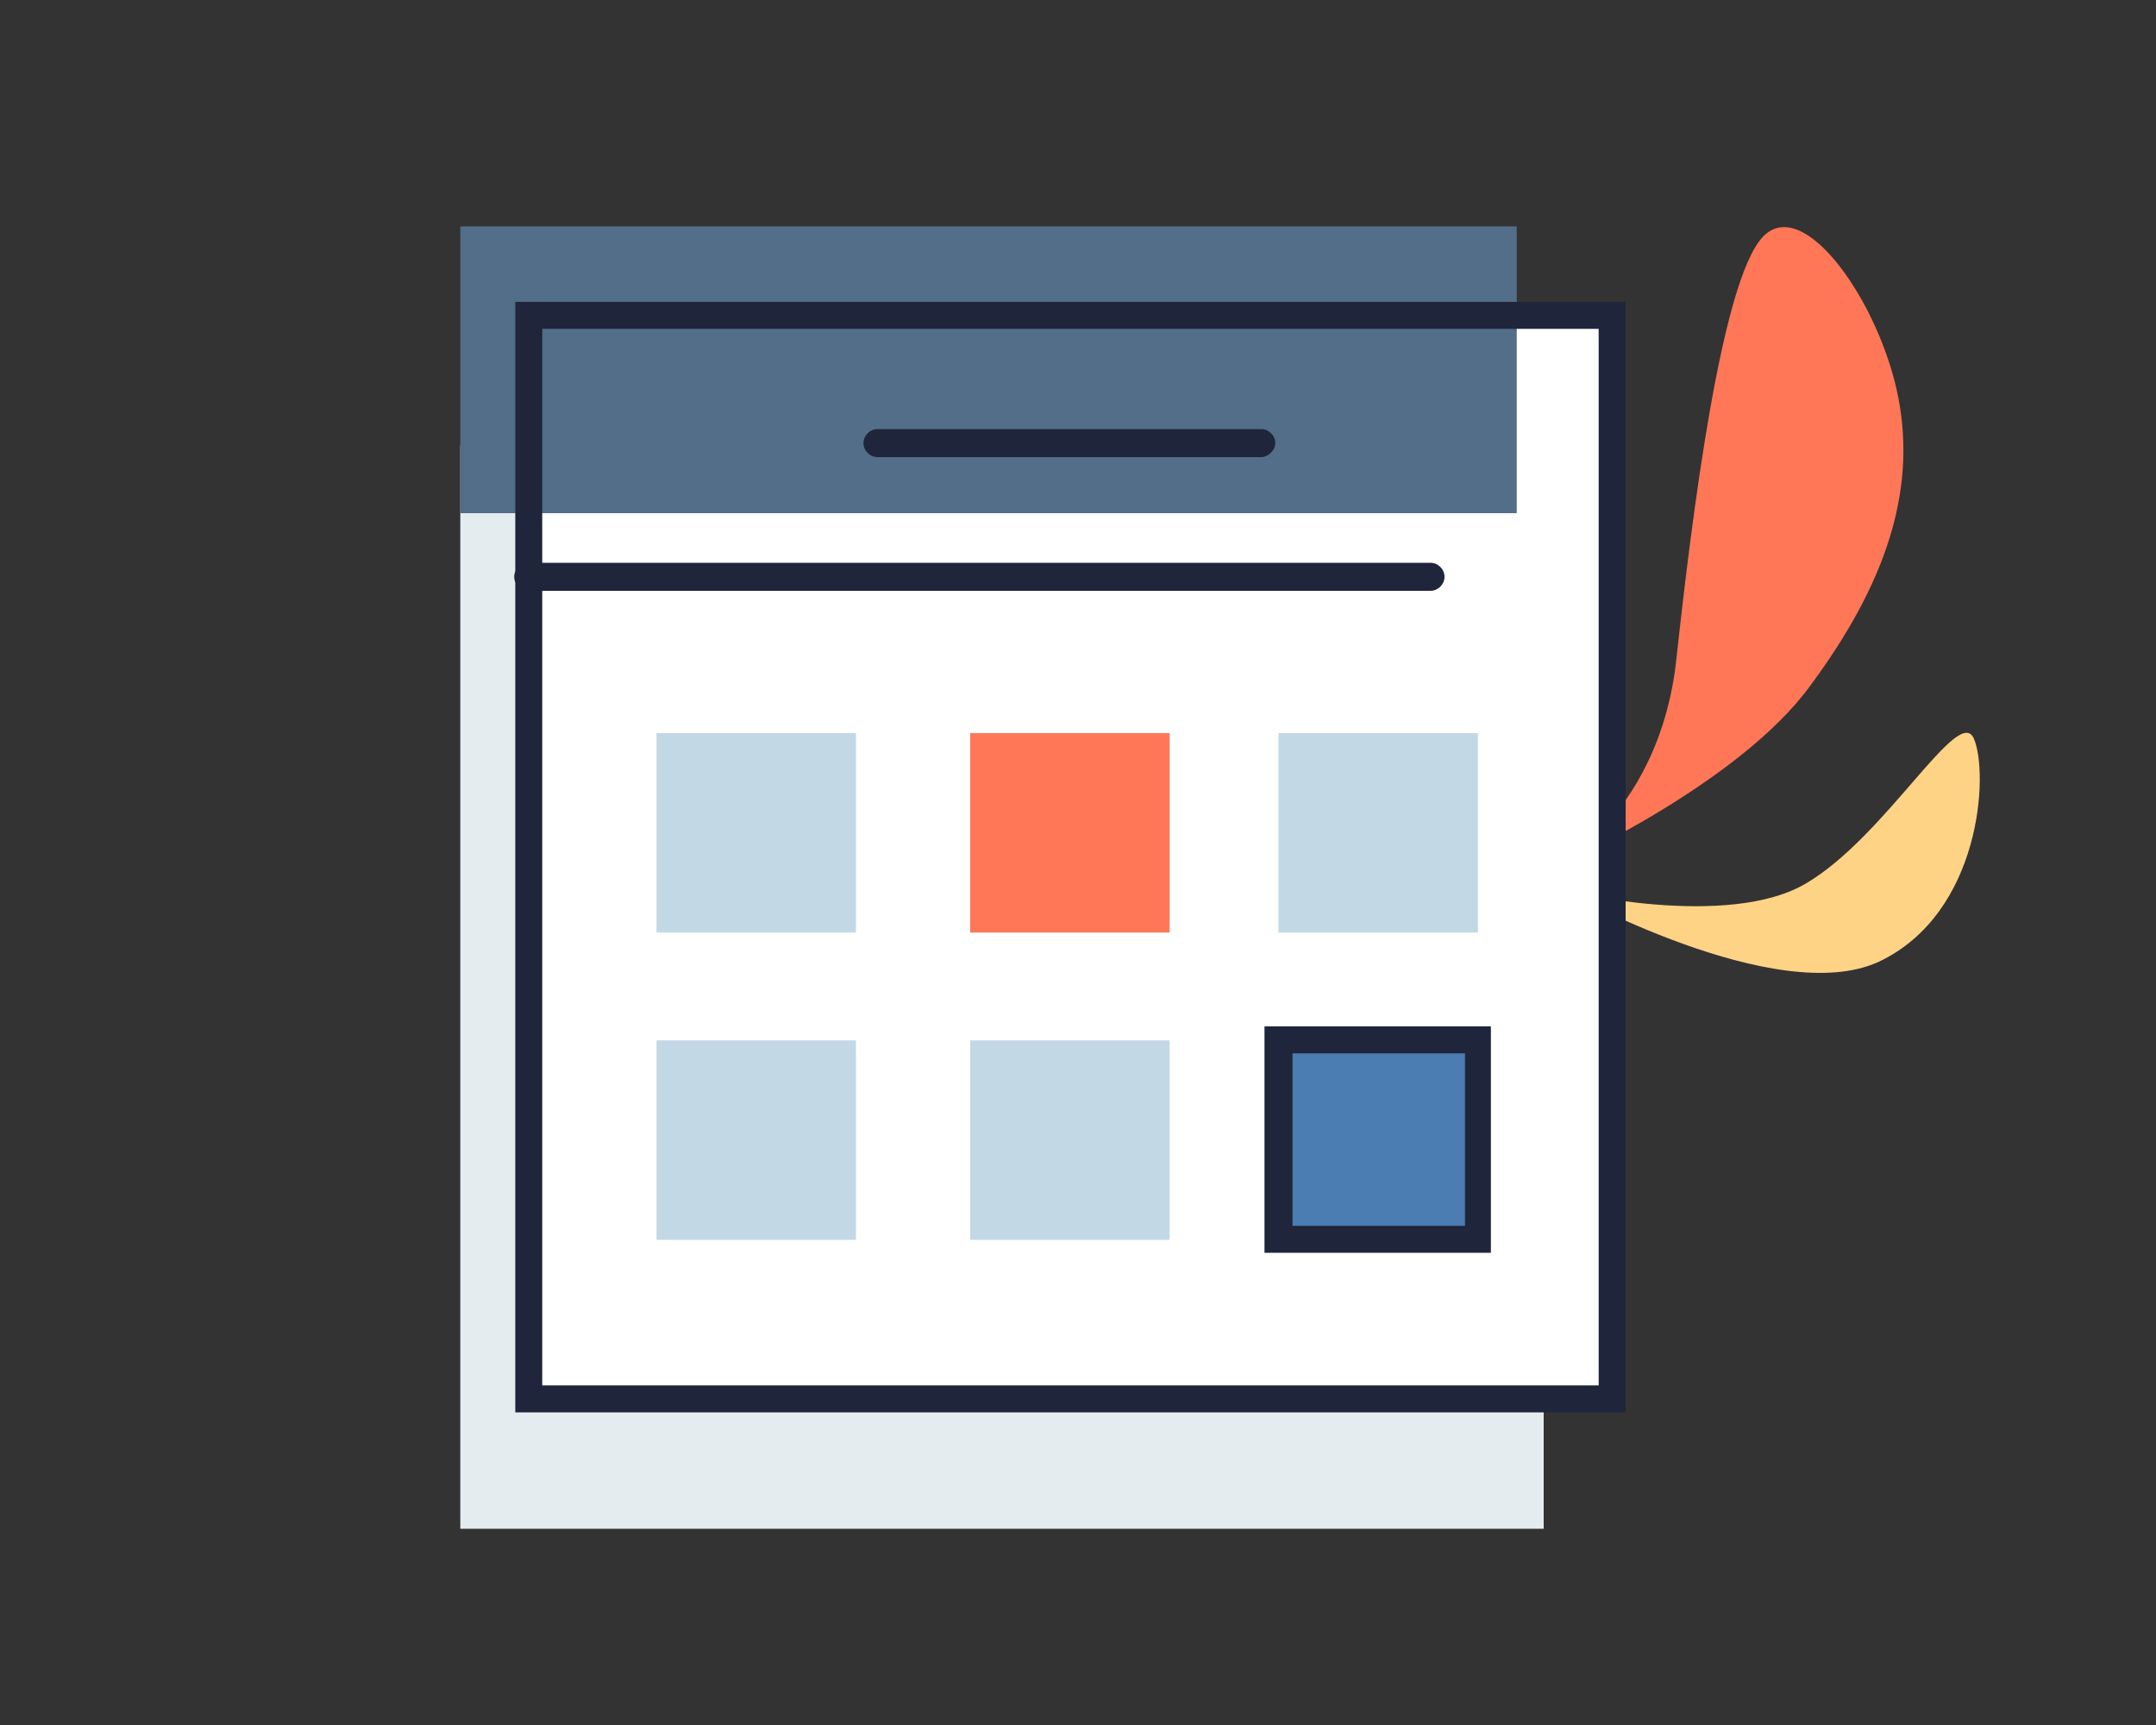
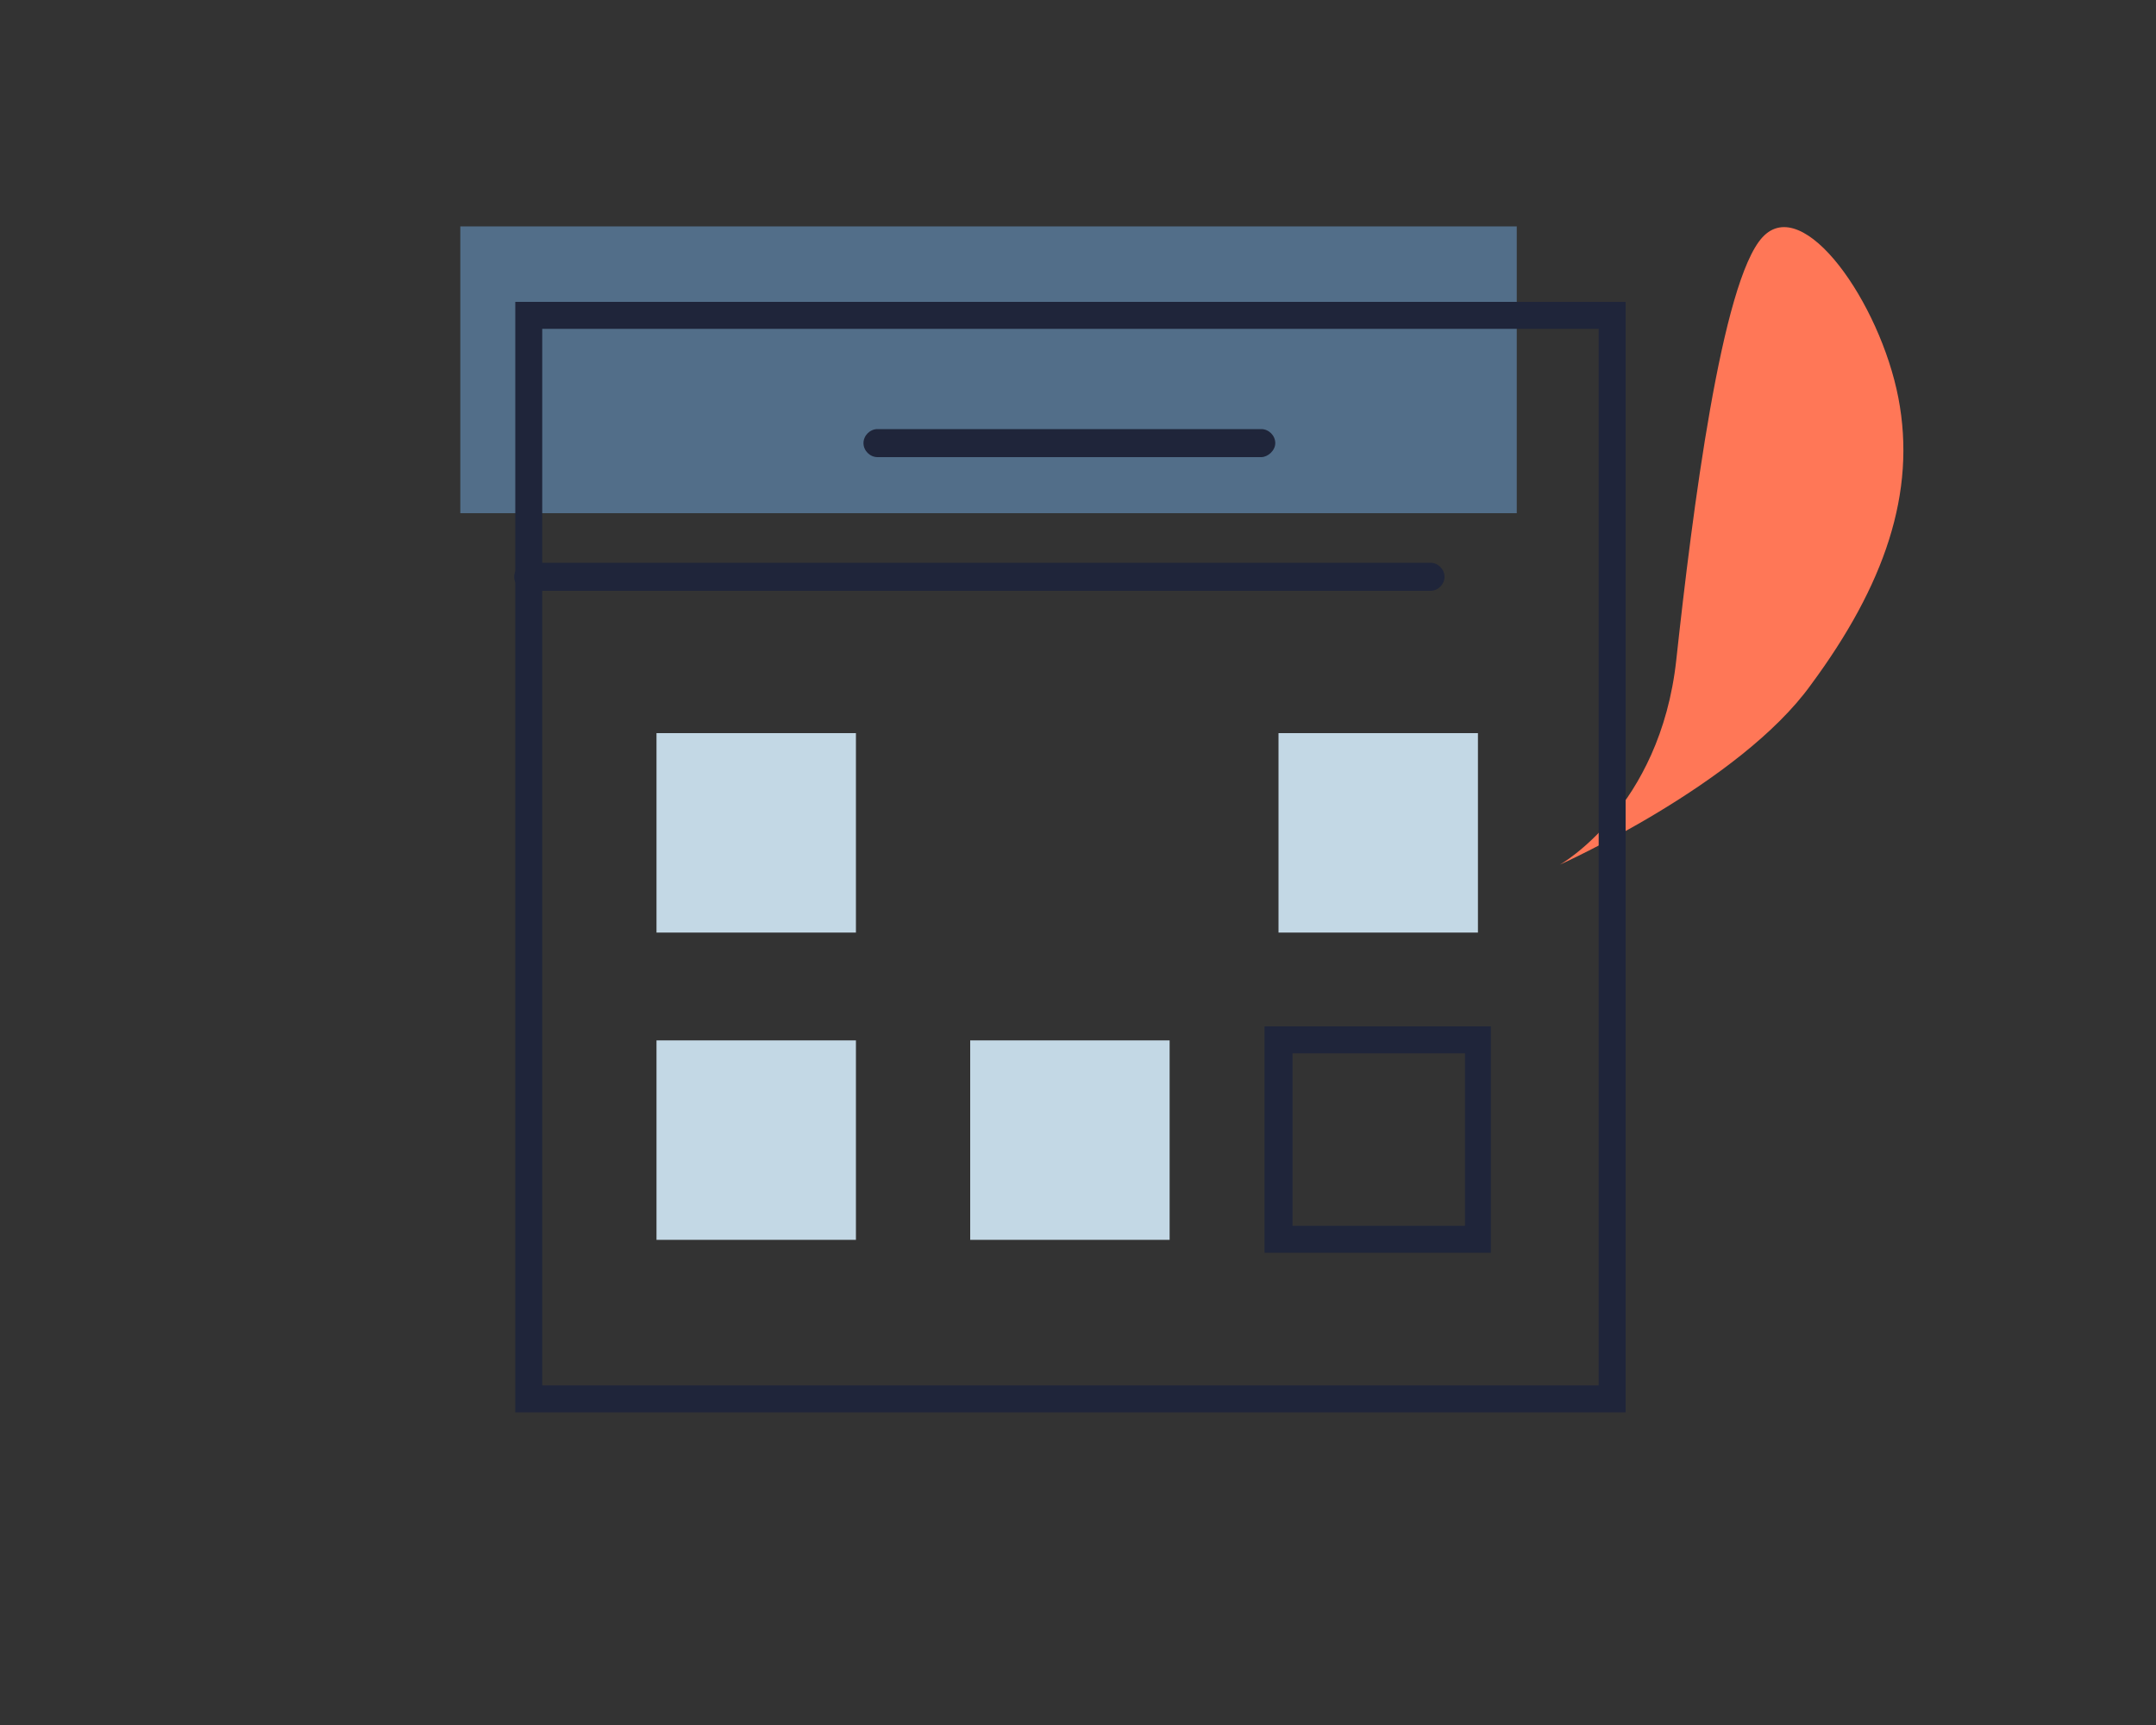
<svg xmlns="http://www.w3.org/2000/svg" version="1.1" id="Calque_1" x="0px" y="0px" viewBox="0 0 200 160" style="enable-background:new 0 0 200 160;" xml:space="preserve">
  <rect x="0" y="0" width="200" height="160" fill="#333333" stroke="none" />
  <style type="text/css">
	.st0{fill:#FFD385;}
	.st1{fill:#FF7757;}
	.st2{fill:#E4ECEF;}
	.st3{fill:#FFFFFF;}
	.st4{fill:#526E89;}
	.st5{fill:#1F253A;}
	.st6{fill:#C3D8E5;}
	.st7{fill:#4B7CB2;}
</style>
  <g>
    <g>
      <g id="vegetation_13_">
        <g>
-           <path class="st0" d="M145.1,82.6c0,0,15.2,3.7,22.5-0.7c7.4-4.4,14.1-16.6,15.5-13.4s0.7,16.2-8.8,20.7      C164.8,93.6,145.1,82.6,145.1,82.6" />
-         </g>
+           </g>
      </g>
      <g>
        <g>
          <path class="st1" d="M144.7,80.2c0,0,9.3-5.2,10.8-19s4.2-35.1,8-39.2s10.9,6.1,12.6,14.9c1.7,8.8-1.3,17.4-8.1,26.6      C161.4,72.7,144.7,80.2,144.7,80.2" />
        </g>
      </g>
    </g>
    <g>
-       <rect x="42.7" y="41.3" class="st2" width="100.5" height="100.5" />
-     </g>
+       </g>
    <g>
-       <rect x="49" y="29.3" class="st3" width="100.5" height="100.5" />
-     </g>
+       </g>
    <g>
      <rect x="42.7" y="21" class="st4" width="98" height="26.6" />
    </g>
    <g>
      <path class="st5" d="M150.8,131h-103V28h103V131z M50.3,128.5h98v-98h-98C50.3,30.5,50.3,128.5,50.3,128.5z" />
    </g>
    <g>
      <path class="st5" d="M132.7,54.8H49c-0.7,0-1.3-0.6-1.3-1.3s0.6-1.3,1.3-1.3h83.7c0.7,0,1.3,0.6,1.3,1.3S133.4,54.8,132.7,54.8z" />
    </g>
    <g>
      <rect x="60.9" y="68" class="st6" width="18.5" height="18.5" />
    </g>
    <g>
-       <rect x="90" y="68" class="st1" width="18.5" height="18.5" />
-     </g>
+       </g>
    <g>
      <rect x="118.6" y="68" class="st6" width="18.5" height="18.5" />
    </g>
    <g>
      <rect x="60.9" y="96.5" class="st6" width="18.5" height="18.5" />
    </g>
    <g>
      <rect x="90" y="96.5" class="st6" width="18.5" height="18.5" />
    </g>
    <g>
-       <rect x="118.6" y="96.5" class="st7" width="18.5" height="18.5" />
      <path class="st5" d="M138.3,116.2h-21v-21h21V116.2z M119.9,113.7h16v-16h-16V113.7z" />
    </g>
    <g>
      <path class="st5" d="M117,42.4H81.4c-0.7,0-1.3-0.6-1.3-1.3s0.6-1.3,1.3-1.3H117c0.7,0,1.3,0.6,1.3,1.3S117.6,42.4,117,42.4z" />
    </g>
  </g>
</svg>